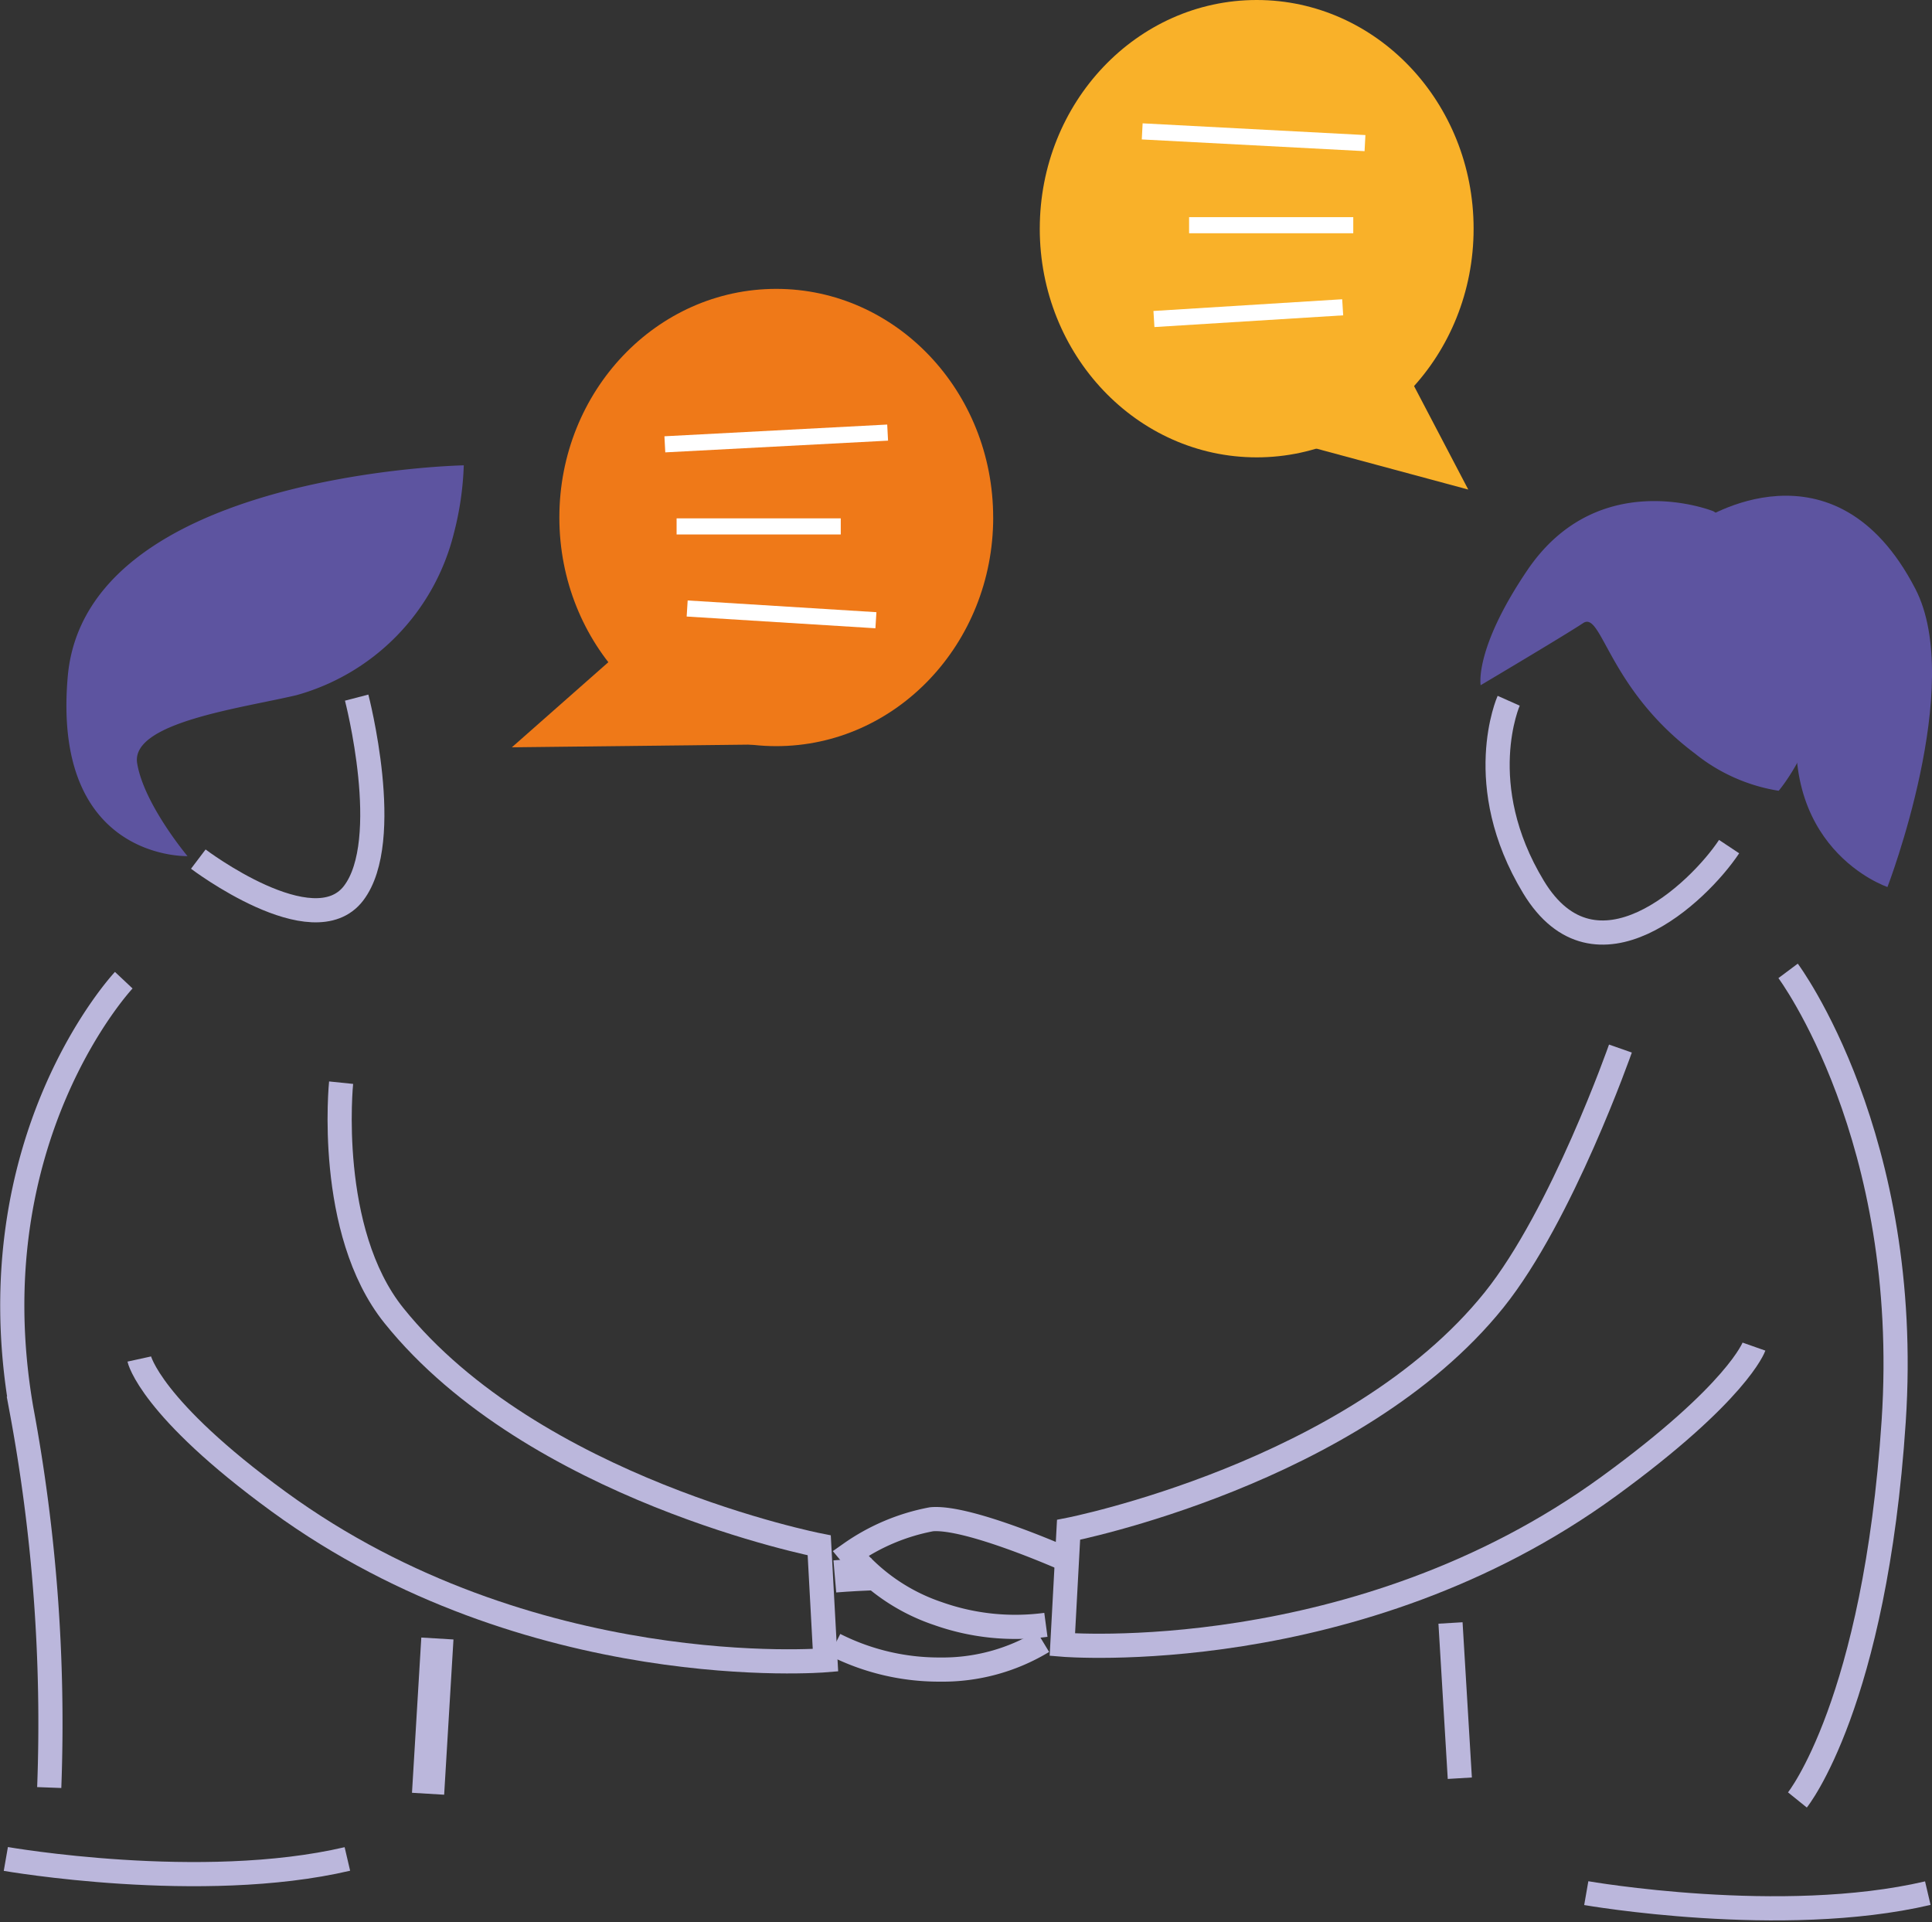
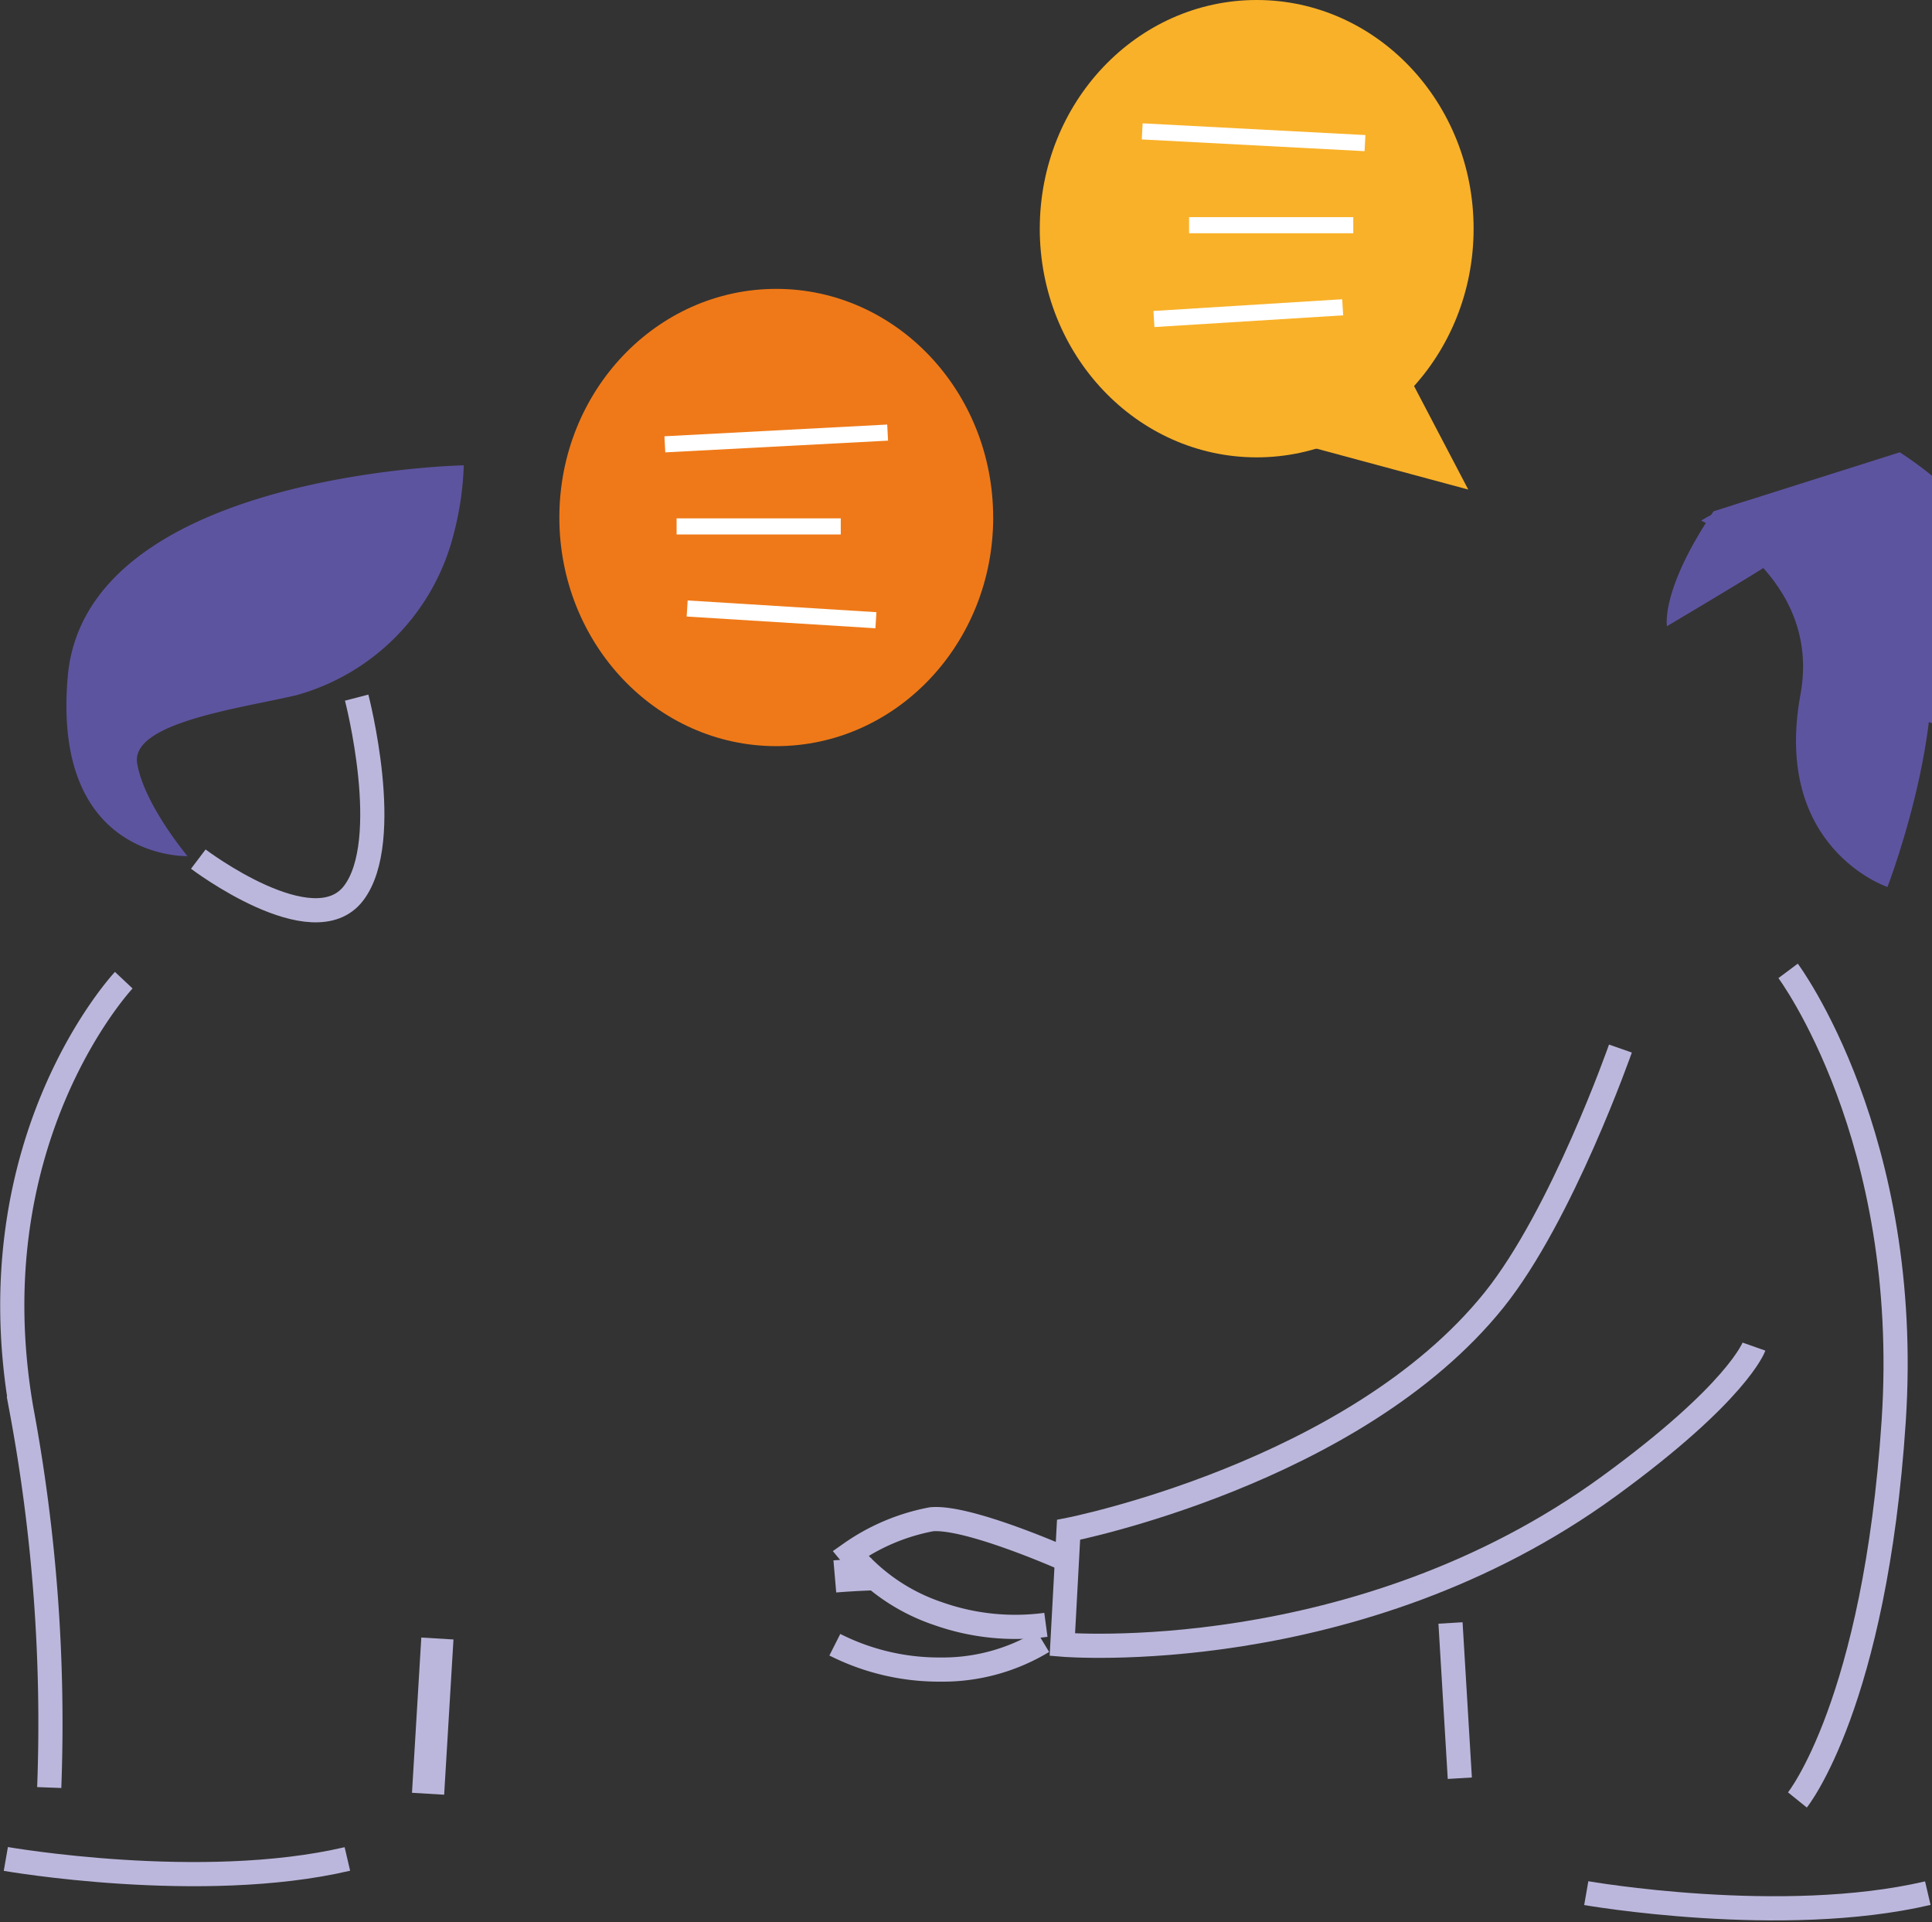
<svg xmlns="http://www.w3.org/2000/svg" width="119.921" height="119.315" viewBox="0 0 119.921 119.315">
  <rect x="0" y="0" width="119.921" height="119.315" fill="#333333" stroke="none" />
  <g id="Groupe_402" data-name="Groupe 402" transform="translate(-0.566 0)">
    <g id="Groupe_431" data-name="Groupe 431" transform="translate(0 0)">
      <path id="Tracé_452" data-name="Tracé 452" d="M28.194,21.745S4.7,22.2,3.61,34.875C2.626,46.286,11.044,46,11.044,46s-2.708-3.226-3.123-5.762,6.486-3.42,9.891-4.228a13.9,13.9,0,0,0,9.755-10,19.118,19.118,0,0,0,.627-4.273" transform="translate(1.159 7.138)" fill="#5d54a0" />
-       <path id="Tracé_456" data-name="Tracé 456" d="M19.463,50.594s-.948,9.2,3.277,14.455c8.673,10.793,26.4,14.263,26.4,14.263l.387,7.131s-18.311,1.542-33.922-9.83C7.6,70.781,6.935,67.747,6.935,67.747" transform="translate(2.276 16.607)" fill="none" stroke="#bbb7dc" stroke-miterlimit="10" stroke-width="1.5" />
      <line id="Ligne_4" data-name="Ligne 4" x1="0.578" y2="9.636" transform="translate(27.137 101.701)" fill="none" stroke="#bbb7dc" stroke-miterlimit="10" stroke-width="2" />
      <path id="Tracé_457" data-name="Tracé 457" d="M52.352,76.713a12,12,0,0,1-6.361,1.735,14.349,14.349,0,0,1-6.552-1.542" transform="translate(12.946 25.181)" fill="none" stroke="#bbb7dc" stroke-miterlimit="10" stroke-width="1.5" />
      <path id="Tracé_458" data-name="Tracé 458" d="M39.439,73.7s.975-.084,2.3-.134" transform="translate(12.946 24.147)" fill="none" stroke="#bbb7dc" stroke-miterlimit="10" stroke-width="2" />
      <path id="Tracé_459" data-name="Tracé 459" d="M84.711,49S81.088,59.352,76.863,64.61C68.189,75.4,50.457,78.871,50.457,78.871L50.072,86s18.31,1.542,33.921-9.829C92,70.342,93,67.5,93,67.5" transform="translate(16.436 16.083)" fill="none" stroke="#bbb7dc" stroke-miterlimit="10" stroke-width="1.5" />
      <line id="Ligne_5" data-name="Ligne 5" x2="0.578" y2="9.636" transform="translate(90.6 100.737)" fill="none" stroke="#bbb7dc" stroke-miterlimit="10" stroke-width="1.5" />
      <path id="Tracé_460" data-name="Tracé 460" d="M53.693,73.554S47.516,70.785,45.2,71a12.865,12.865,0,0,0-5.029,2.123A12,12,0,0,0,45.6,76.853a14.367,14.367,0,0,0,6.7.7" transform="translate(13.185 23.3)" fill="none" stroke="#bbb7dc" stroke-miterlimit="10" stroke-width="1.5" />
      <path id="Tracé_461" data-name="Tracé 461" d="M7.92,45.805s-9.251,9.829-6.36,26.6A106.194,106.194,0,0,1,3.294,95.917" transform="translate(0.328 15.035)" fill="none" stroke="#bbb7dc" stroke-miterlimit="10" stroke-width="1.5" />
      <path id="Tracé_462" data-name="Tracé 462" d="M.7,86.87s12.143,2.12,21.2,0" transform="translate(0.228 28.514)" fill="none" stroke="#bbb7dc" stroke-miterlimit="10" stroke-width="1.5" />
      <path id="Tracé_463" data-name="Tracé 463" d="M74.555,88.467s12.143,2.12,21.2,0" transform="translate(24.472 29.039)" fill="none" stroke="#bbb7dc" stroke-miterlimit="10" stroke-width="1.5" />
      <path id="Tracé_464" data-name="Tracé 464" d="M19.522,32.6s2.312,8.866-.193,12.143-9.636-2.12-9.636-2.12" transform="translate(3.182 10.701)" fill="none" stroke="#bbb7dc" stroke-miterlimit="10" stroke-width="1.5" />
      <path id="Tracé_465" data-name="Tracé 465" d="M79.924,24.712s8.272-5.5,13.3,4.24c3.084,5.976-1.735,18.5-1.735,18.5s-7.158-2.388-5.4-11.95c1.349-7.324-6.167-10.793-6.167-10.793" transform="translate(26.234 7.604)" fill="#5d54a0" />
-       <path id="Tracé_466" data-name="Tracé 466" d="M84.08,24.051s-7.131-2.892-11.564,3.662c-3.306,4.887-2.892,7.131-2.892,7.131s5.2-3.084,6.361-3.855,1.541,4.047,6.937,8.094a11.063,11.063,0,0,0,5.2,2.314s8.1-9.445-4.047-17.347" transform="translate(22.848 7.686)" fill="#5d54a0" />
-       <path id="Tracé_467" data-name="Tracé 467" d="M71.1,32.746s-2.312,5.2,1.542,11.564S82.853,44.7,84.782,41.8" transform="translate(23.111 10.749)" fill="none" stroke="#bbb7dc" stroke-miterlimit="10" stroke-width="1.5" />
+       <path id="Tracé_466" data-name="Tracé 466" d="M84.08,24.051c-3.306,4.887-2.892,7.131-2.892,7.131s5.2-3.084,6.361-3.855,1.541,4.047,6.937,8.094a11.063,11.063,0,0,0,5.2,2.314s8.1-9.445-4.047-17.347" transform="translate(22.848 7.686)" fill="#5d54a0" />
      <path id="Tracé_468" data-name="Tracé 468" d="M83.987,45.37S91.7,55.7,90.541,73.316C89.384,90.856,84.565,96.83,84.565,96.83" transform="translate(27.568 14.892)" fill="none" stroke="#bbb7dc" stroke-miterlimit="10" stroke-width="1.5" />
      <path id="Tracé_469" data-name="Tracé 469" d="M53.495,27.689c0,7.839-6.032,14.194-13.466,14.194S26.566,35.528,26.566,27.689,32.6,13.5,40.029,13.5s13.464,6.354,13.464,14.194" transform="translate(8.72 4.43)" fill="#ef7918" />
      <line id="Ligne_6" data-name="Ligne 6" y1="0.728" x2="13.828" transform="translate(41.834 26.851)" fill="none" stroke="#fff" stroke-miterlimit="10" stroke-width="1" />
      <line id="Ligne_7" data-name="Ligne 7" x2="10.19" transform="translate(42.563 32.674)" fill="none" stroke="#fff" stroke-miterlimit="10" stroke-width="1" />
      <line id="Ligne_8" data-name="Ligne 8" x2="11.716" y2="0.728" transform="translate(43.219 37.769)" fill="none" stroke="#fff" stroke-miterlimit="10" stroke-width="1" />
-       <path id="Tracé_470" data-name="Tracé 470" d="M30.9,30.569l-6.554,5.782,16.962-.193" transform="translate(7.992 10.034)" fill="#ef7918" />
      <path id="Tracé_471" data-name="Tracé 471" d="M49.016,14.194c0,7.839,6.032,14.194,13.466,14.194s13.463-6.354,13.463-14.194S69.915,0,62.482,0,49.017,6.354,49.017,14.194" transform="translate(16.089 0)" fill="#f9b129" />
      <line id="Ligne_9" data-name="Ligne 9" x1="13.828" y1="0.728" transform="translate(71.464 8.155)" fill="none" stroke="#fff" stroke-miterlimit="10" stroke-width="1" />
      <line id="Ligne_10" data-name="Ligne 10" x1="10.19" transform="translate(74.374 13.978)" fill="none" stroke="#fff" stroke-miterlimit="10" stroke-width="1" />
      <line id="Ligne_11" data-name="Ligne 11" x1="11.716" y2="0.728" transform="translate(72.192 19.073)" fill="none" stroke="#fff" stroke-miterlimit="10" stroke-width="1" />
      <path id="Tracé_472" data-name="Tracé 472" d="M69.04,16.784l4.24,8.094L56.127,20.253" transform="translate(18.423 5.509)" fill="#f9b129" />
    </g>
  </g>
</svg>